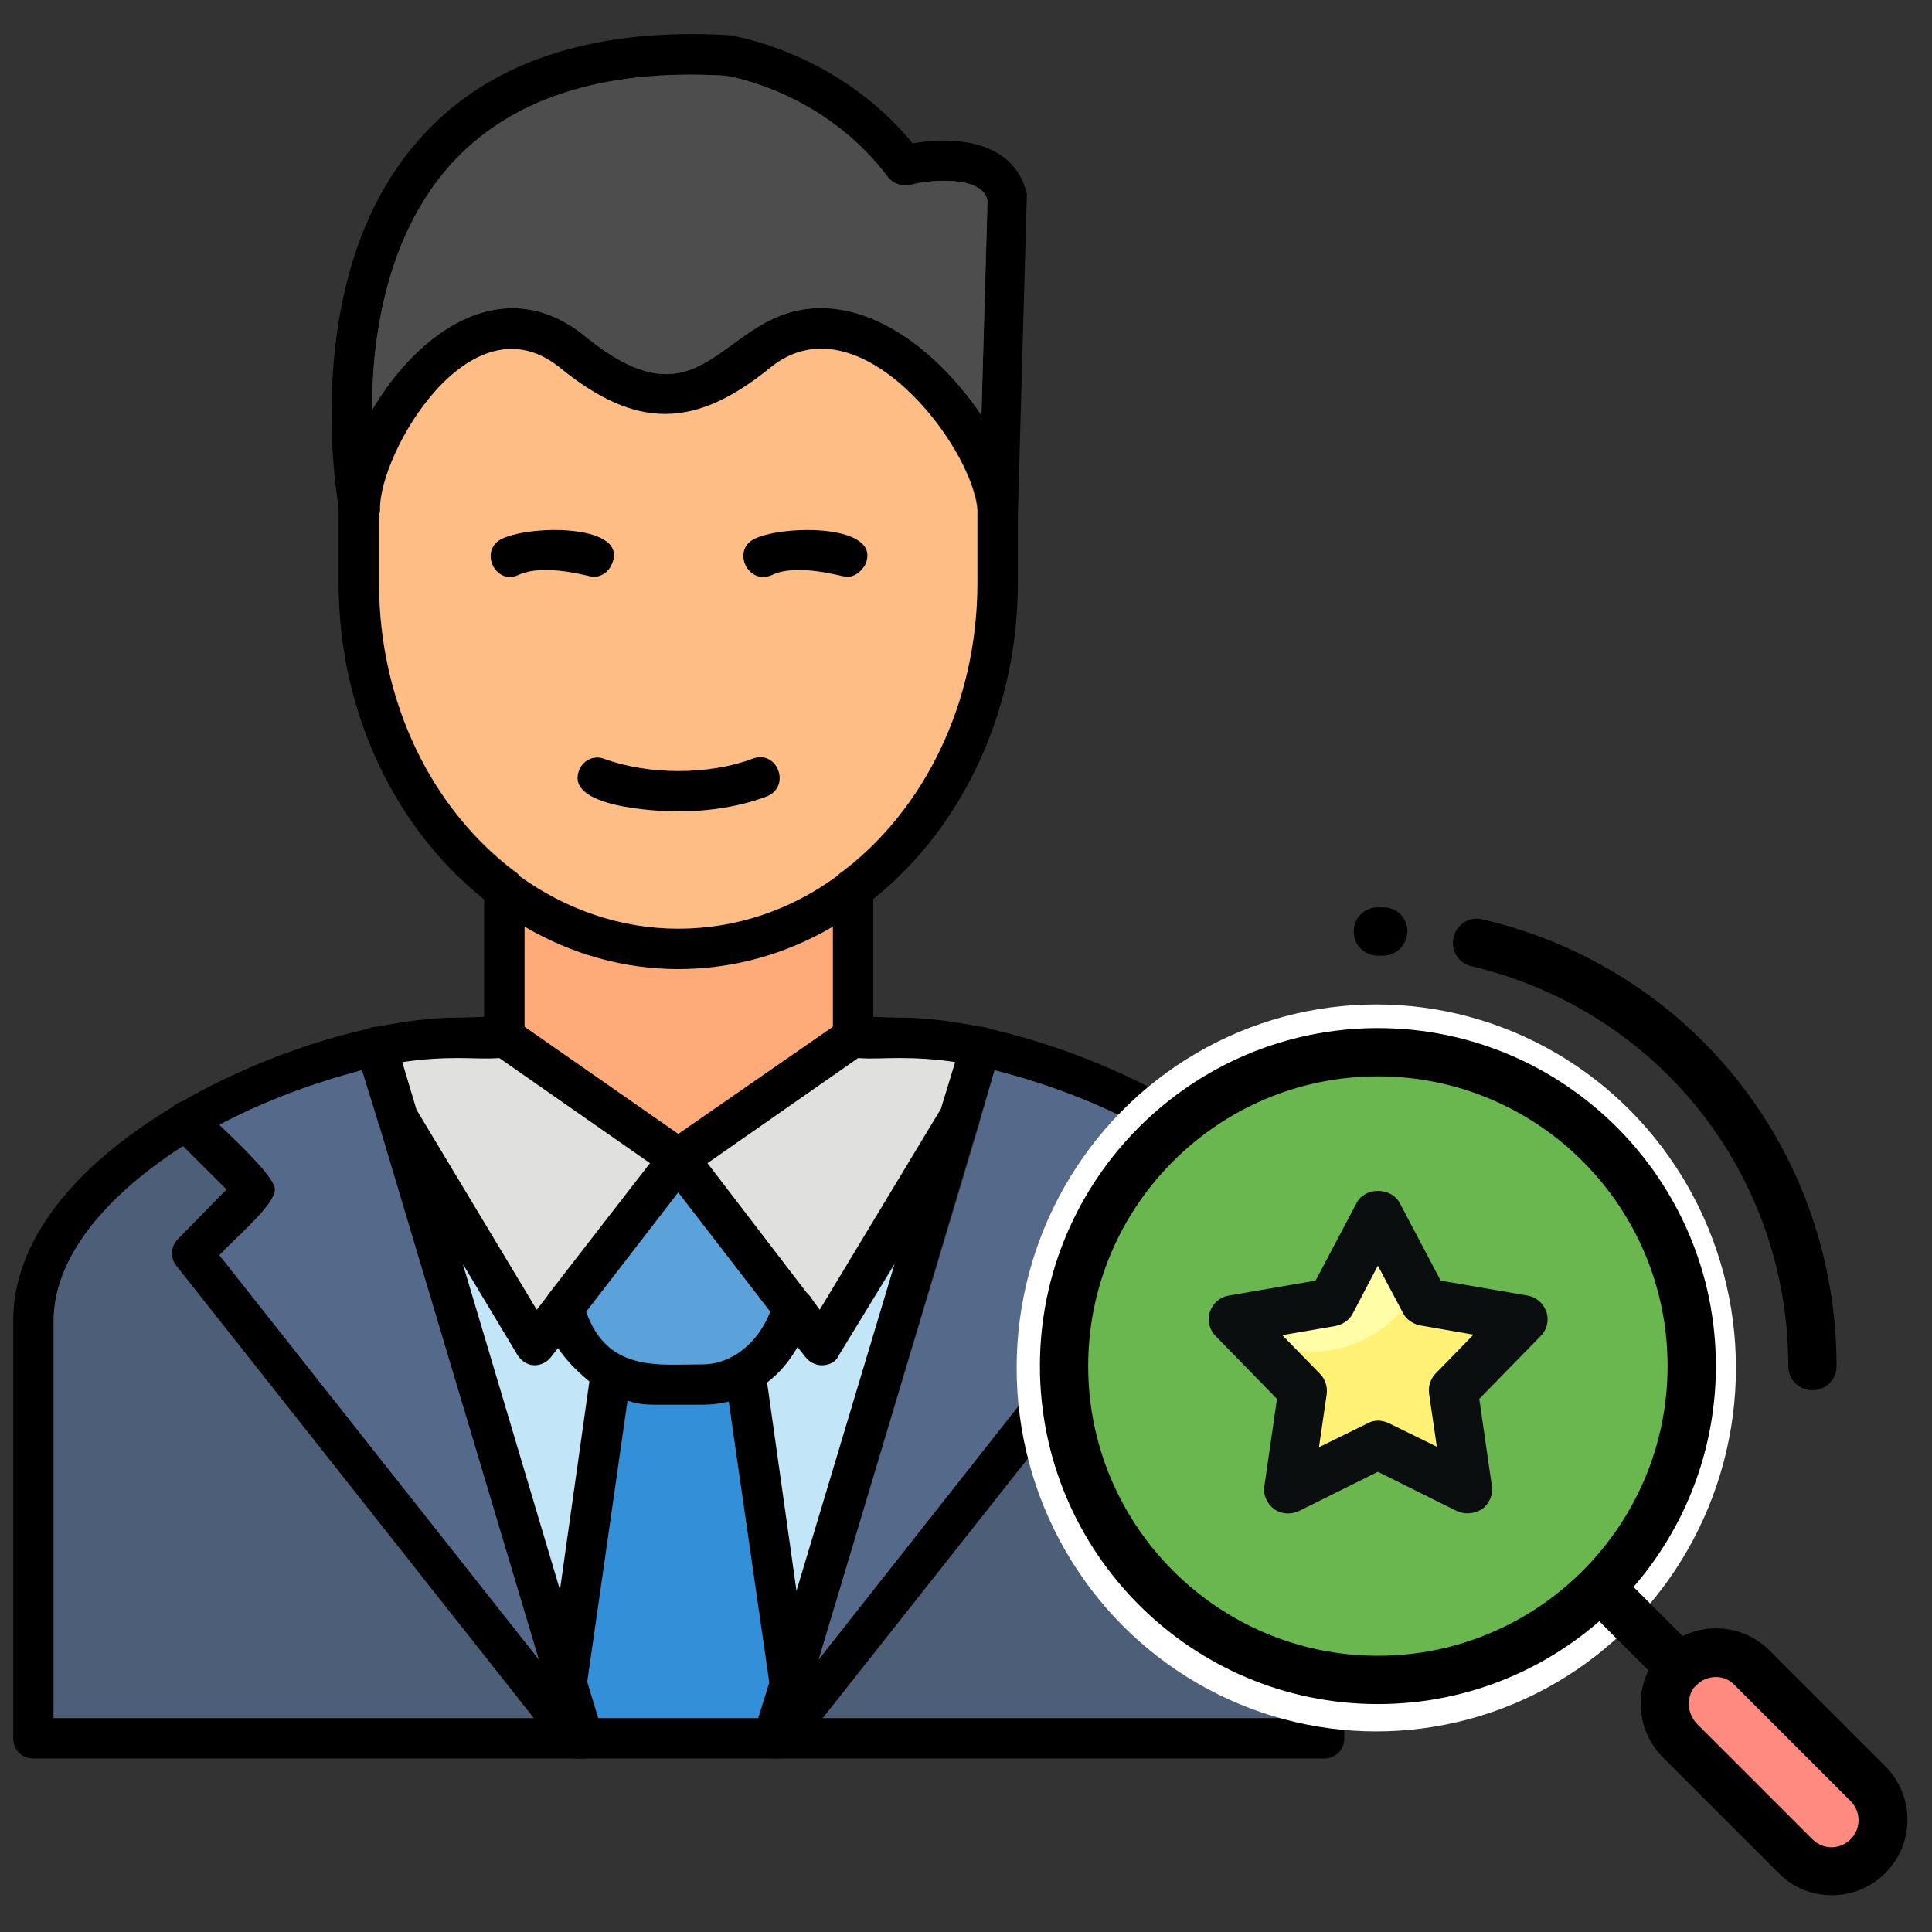
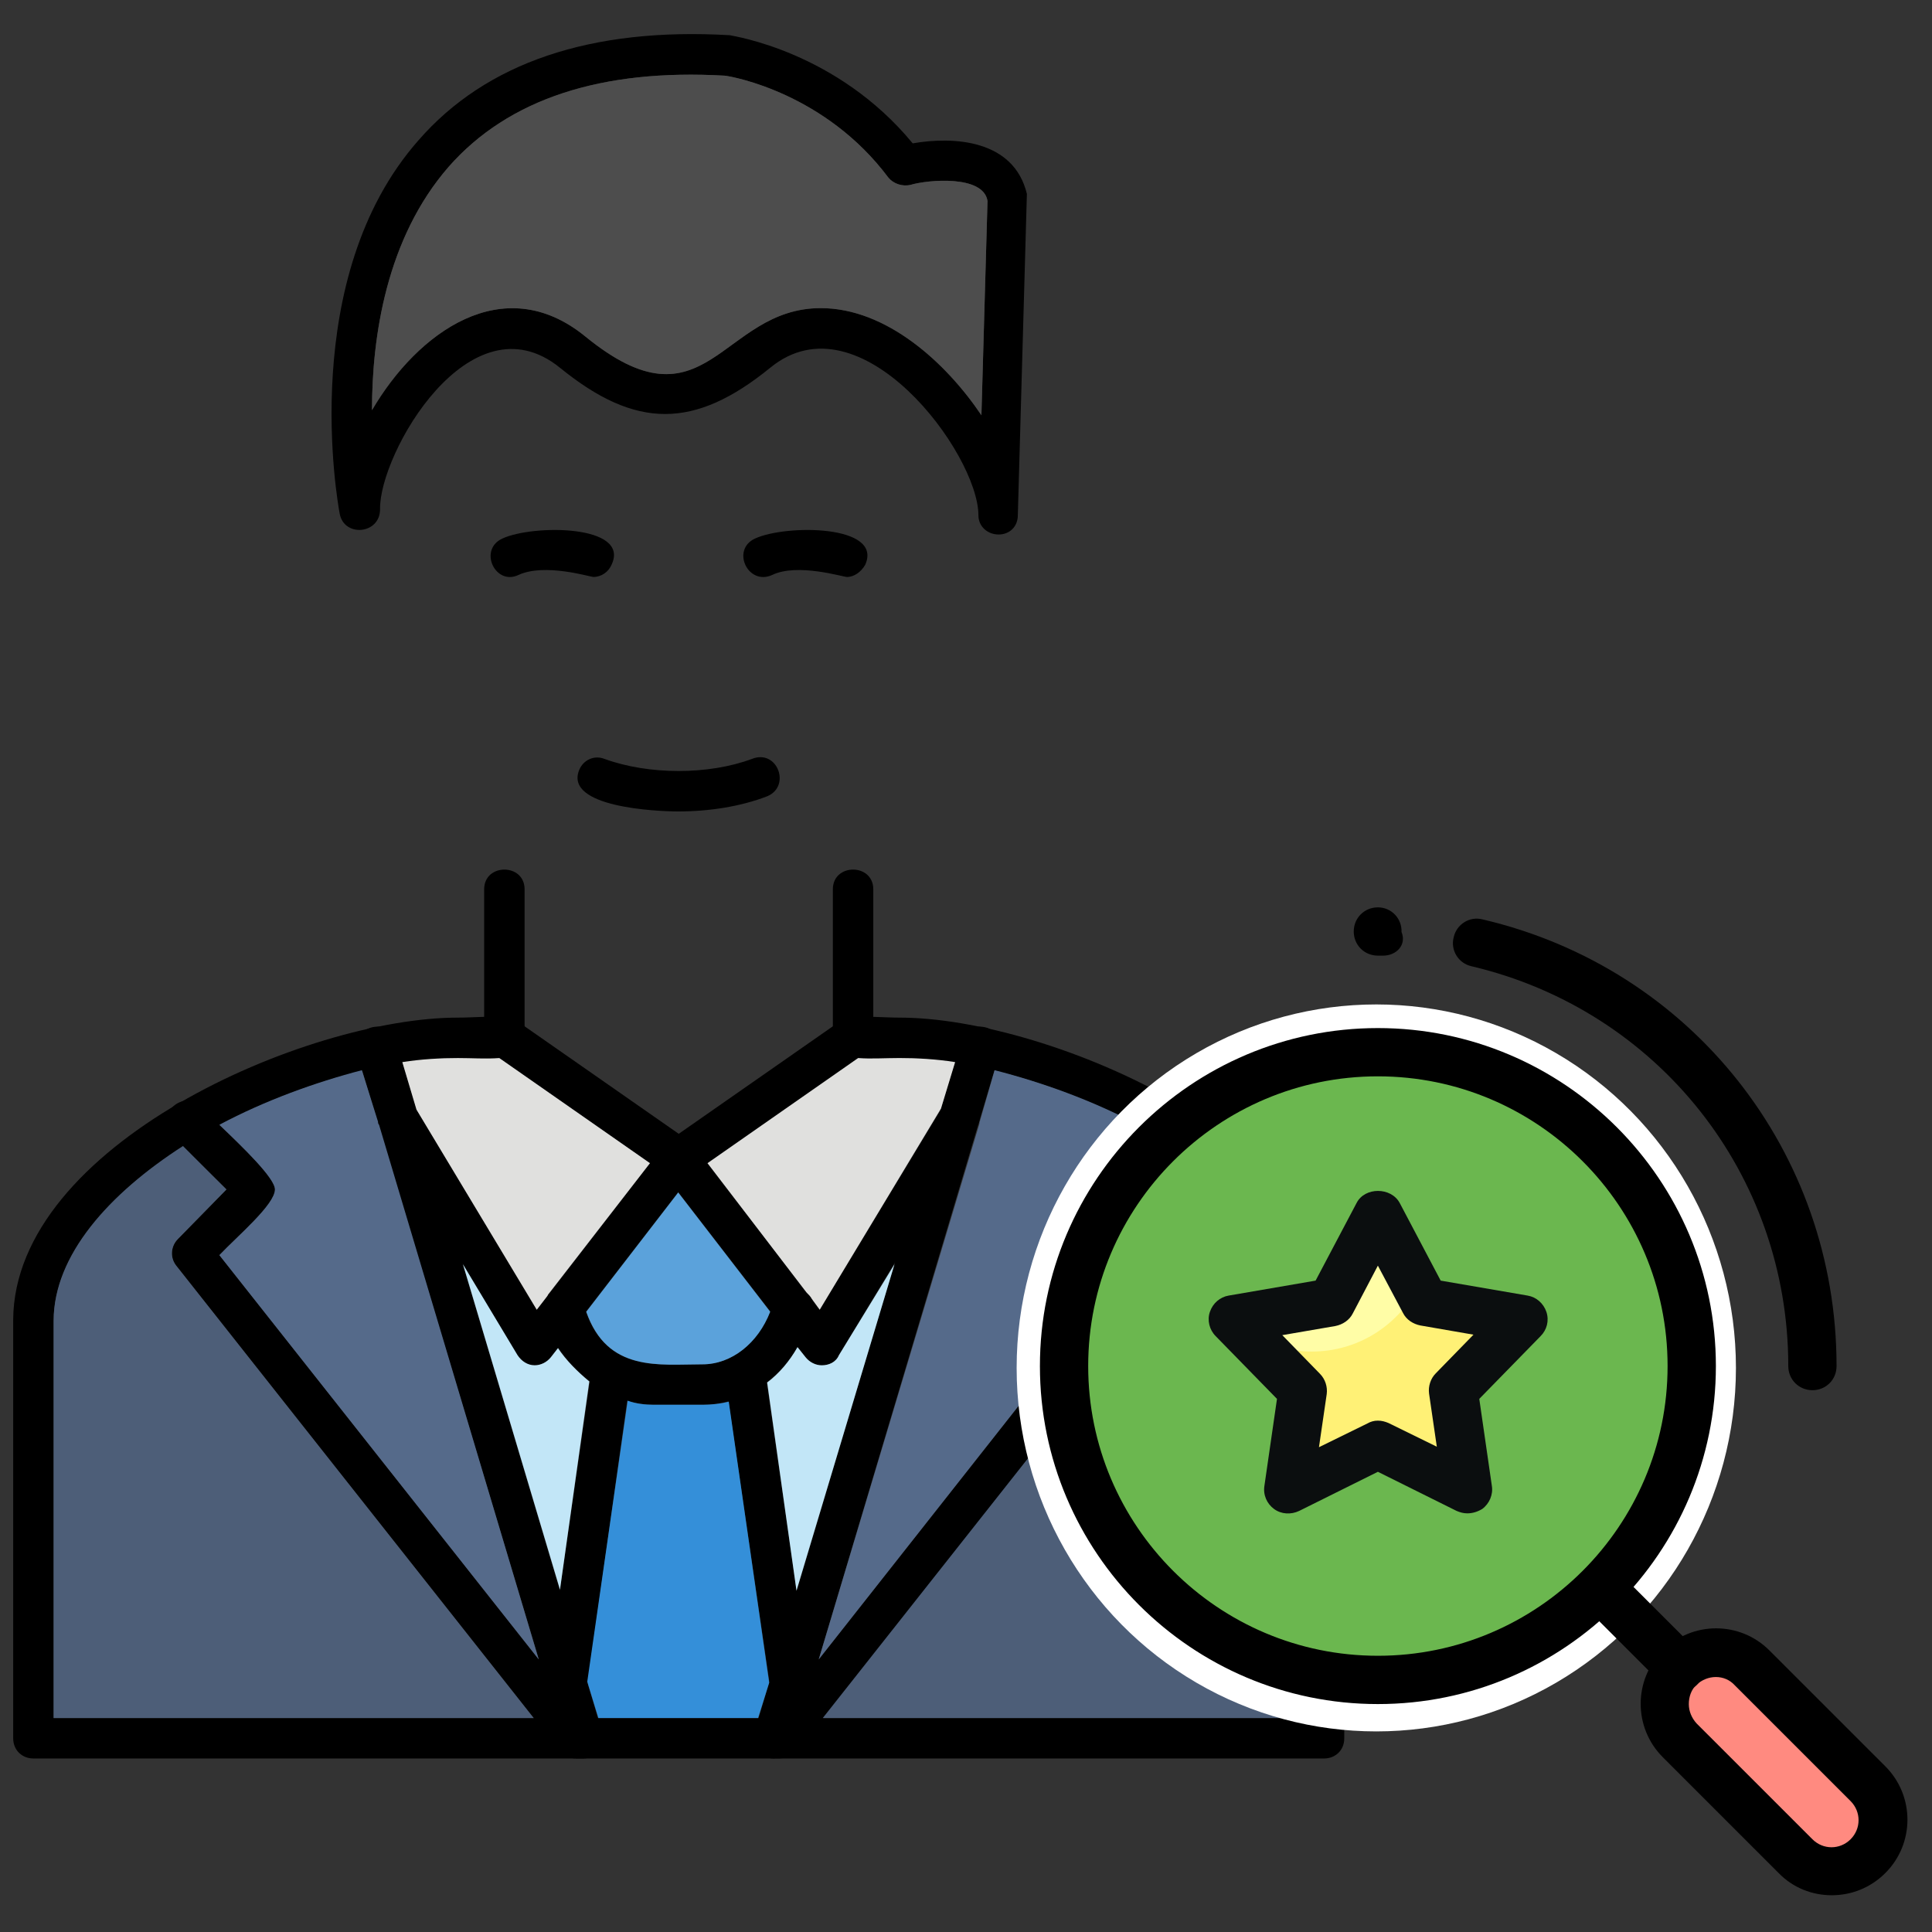
<svg xmlns="http://www.w3.org/2000/svg" version="1.1" id="Layer_1" x="0px" y="0px" width="85px" height="85px" viewBox="0 0 85 85" xml:space="preserve">
  <rect x="0" y="0" width="85" height="85" fill="#333333" stroke="none" />
  <g id="Layer_1_2_">
    <g id="Layer_1_1_" display="none">
      <path display="inline" fill="#030303" d="M42.807,4.472c11.269,0,22.541,0.083,33.808-0.04c4.668-0.05,8.201,3.523,8.171,8.15    c-0.093,14.03-0.03,28.062-0.036,42.092c-0.001,3.911-2.402,6.93-6.115,7.725c-0.722,0.156-1.455,0.146-2.188,0.146    c-6.227,0.003-12.452,0.012-18.68-0.011c-0.637-0.005-0.884,0.112-0.861,0.819c0.055,1.888,0.041,3.774,0.005,5.662    c-0.011,0.575,0.123,0.764,0.731,0.756c2.533-0.035,5.07-0.043,7.604-0.002c2.022,0.033,3.799,0.73,5.179,2.271    c0.86,0.957,1.315,2.081,1.313,3.38c-0.004,1.27,0.004,2.536-0.002,3.807c-0.004,1.282-0.434,1.723-1.721,1.723    c-10.113,0.003-20.229,0-30.343,0c-7.945,0-15.89,0.002-23.835,0c-1.569,0-1.926-0.359-1.928-1.938c0-0.985,0-1.973,0-2.959    c0-3.25,1.911-5.522,5.111-6.137c1.094-0.208,2.189-0.146,3.286-0.151c1.888-0.014,3.776-0.037,5.662,0.014    c0.662,0.021,0.786-0.19,0.773-0.801c-0.04-1.858-0.05-3.723,0.003-5.578c0.021-0.73-0.233-0.864-0.905-0.862    c-6.311,0.022-12.622,0.006-18.933,0.019c-3.29,0.008-5.734-1.386-7.253-4.318c-0.511-0.986-0.75-2.062-0.75-3.174    c-0.003-14.371-0.021-28.738,0.01-43.105C0.925,7.689,4.33,4.485,8.742,4.481C20.098,4.464,31.452,4.472,42.807,4.472z     M74.936,42.17c-1.026,0.671-1.494,1.51-0.854,2.717c0.128,0.24,0.154,0.535,0.217,0.807c0.08,0.353,0.286,0.531,0.649,0.523    c1.06,0.271,2.118,0.547,3.18,0.819c1.106,0.296,2.214,0.595,3.322,0.888c0.353,0.094,0.618,0.137,0.601-0.416    c-0.041-1.316-0.031-2.638-0.002-3.955c0.01-0.432-0.166-0.585-0.546-0.673c-1.116-0.26-2.226-0.543-3.338-0.817    c-0.531-0.146-1.083-0.241-1.589-0.447C75.837,41.315,75.316,41.498,74.936,42.17z M80.848,39.854    c0.037,0.02,0.075,0.039,0.114,0.058c-0.017-0.042-0.034-0.083-0.051-0.125c-0.06-0.124-0.103-0.262-0.183-0.37    c-2.58-3.447-7.891-3.564-10.854-0.207c-0.59,0.668-1.184,0.963-2.063,0.733c-5.571-1.457-11.148-2.902-16.729-4.34    c-0.768-0.198-1.188-0.633-1.341-1.429c-0.646-3.31-3.31-5.64-6.655-5.796c-1.201-0.056-2.37,0.157-3.539,0.887    c1.757,0.452,3.354,0.897,4.969,1.264c0.905,0.206,1.41,0.689,1.625,1.59c0.287,1.202,0.631,2.391,0.979,3.577    c0.183,0.612,0.032,1.105-0.394,1.543c-0.94,0.97-1.888,1.936-2.826,2.907c-0.478,0.493-1.016,0.624-1.688,0.435    c-1.353-0.379-2.715-0.724-4.083-1.045c-0.324-0.076-0.655-0.3-1.094-0.127c0.127,0.184,0.211,0.325,0.315,0.45    c2.805,3.407,7.819,3.493,10.792,0.141c0.646-0.726,1.271-0.942,2.221-0.69c5.402,1.437,10.814,2.847,16.238,4.209    c1.008,0.254,1.539,0.721,1.732,1.756c0.355,1.889,1.434,3.345,3.023,4.399c2.127,1.416,5.152,1.556,6.933,0.339    c-0.248-0.279-0.608-0.271-0.923-0.354c-1.355-0.362-2.719-0.711-4.084-1.038c-0.698-0.168-1.145-0.553-1.333-1.251    c-0.338-1.247-0.7-2.488-1.039-3.733c-0.19-0.708-0.05-1.314,0.503-1.848c0.833-0.799,1.657-1.611,2.425-2.471    c0.642-0.716,1.328-0.907,2.259-0.643C77.672,39.123,79.232,39.597,80.848,39.854z M71.443,52.832    c-0.848-0.587-1.752-0.85-2.815-0.828c-3.257,0.059-6.517,0.061-9.772-0.003c-0.922-0.019-1.551,0.265-2.021,1.006    c-0.657,0.611-1.38,0.72-2.146,0.233c-1.453-0.924-2.764-0.811-4.408-0.139c-1.754,0.717-2.854,1.608-3.25,3.438    c-0.166,0.771-0.733,1.168-1.543,1.168c-1.771,0.002-3.542,0.002-5.313,0c-0.764-0.001-1.273-0.366-1.532-1.085    c-0.114-0.315-0.284-0.62-0.35-0.942c-0.254-1.255-0.949-2.021-2.247-2.209c-0.243-0.035-0.501-0.139-0.697-0.283    c-1.479-1.104-2.923-0.855-4.375,0.054c-0.766,0.479-1.487,0.379-2.144-0.234c-0.472-0.745-1.102-1.046-2.026-1.006    c-1.852,0.08-3.709,0.021-5.564,0.024c-4.58,0.009-9.161,0.021-13.741,0.031c-1.038-0.231-1.361-0.593-1.361-1.597    c-0.007-12.816-0.008-25.636,0-38.455c0-1.399,0.862-2.254,2.25-2.313C8.583,9.683,8.78,9.688,8.977,9.688    c22.568,0,45.134,0,67.705,0c0.281,0,0.563-0.004,0.844,0.021c1.107,0.103,1.912,0.931,1.99,2.044    c0.021,0.281,0.01,0.563,0.01,0.845c0,7.241,0,14.481,0.009,21.722c0,0.31-0.146,0.677,0.282,0.877    c0.785,0.365,1.439,0.938,2.223,1.531c0-0.281,0-0.44,0-0.6c0-7.974,0.008-15.947-0.004-23.92c-0.006-2.98-2.066-5.029-5.061-5.03    c-22.767-0.006-45.531-0.006-68.293,0C5.654,7.181,3.618,9.25,3.61,12.293c-0.008,3.156-0.002,6.311-0.002,9.467    c0,10.96,0.006,21.92-0.006,32.879c-0.002,1.52,0.449,2.82,1.55,3.873c1.112,1.066,2.479,1.317,3.97,1.316    c22.455-0.014,44.911-0.01,67.366-0.01c0.31,0,0.619-0.004,0.93-0.021c2.211-0.107,4.032-1.611,4.475-3.794    c0.342-1.685,0.078-3.396,0.15-5.233C78.824,53.631,75.311,54.195,71.443,52.832z M74.945,34.031    c0.308,0.015,0.627-0.016,0.922,0.054c0.855,0.204,0.976-0.165,0.972-0.946c-0.034-6.354-0.019-12.709-0.019-19.064    c0-1.797,0-1.797-1.872-1.635c-0.169-0.015-0.335-0.044-0.503-0.044C52.814,12.394,31.182,12.397,9.55,12.38    c-0.608,0-0.729,0.175-0.728,0.75c0.017,11.802,0.02,23.604-0.006,35.405c-0.001,0.705,0.233,0.802,0.849,0.799    c4.844-0.021,9.689-0.012,14.534-0.012c0.269,0,0.537,0,0.967,0c-0.768-0.805-0.59-1.563-0.155-2.262    c0.853-1.365,0.727-2.57,0.132-4.112c-0.715-1.852-1.674-3.013-3.592-3.436c-0.753-0.166-1.068-0.736-1.059-1.518    c0.021-1.662,0.005-3.323,0.006-4.985c0.001-1.238,0.155-1.615,1.328-1.917c1.692-0.437,2.481-1.452,3.196-3.057    c0.773-1.735,0.805-3.118-0.13-4.655c-0.489-0.804-0.248-1.476,0.405-2.103c1.138-1.091,2.236-2.224,3.353-3.339    c0.917-0.916,1.249-1.059,2.363-0.427c1.477,0.838,2.726,0.743,4.346,0.105c1.782-0.702,2.845-1.629,3.262-3.439    c0.199-0.863,0.836-1.189,1.712-1.175c1.548,0.027,3.099,0.007,4.646,0.007c1.457,0,1.775,0.124,2.166,1.48    c0.442,1.54,1.338,2.305,2.832,2.987c1.822,0.833,3.313,0.928,4.961-0.115c0.65-0.41,1.287-0.222,1.828,0.331    c0.905,0.927,1.825,1.839,2.748,2.75c1.911,1.888,1.873,1.699,0.729,4.084c-0.419,0.874-0.572,1.615,0.011,2.481    c0.37,0.548,0.657,1.205,0.782,1.852c0.205,1.044,0.806,1.515,1.77,1.842c2.659,0.903,2.346,0.848,2.355,3.405    c0.004,0.758-0.247,1.707,0.111,2.224c0.394,0.564,1.435,0.473,2.182,0.703c0.023,0.008,0.053,0.018,0.079,0.028    c0.321,0.131,0.567,0.053,0.823-0.2C70.182,35.062,72.412,34.192,74.945,34.031z M28.872,35.802    c-0.384-7.415,5.85-14.176,13.27-14.392c7.521-0.219,13.526,4.876,14.538,12.356c0.051,0.375,0.184,0.542,0.524,0.628    c1.553,0.393,3.104,0.795,4.653,1.2c0.383,0.1,0.592,0.101,0.604-0.429c0.043-1.681,0.068-1.681-1.525-2.302    c-0.263-0.102-0.519-0.222-0.785-0.305c-0.648-0.203-1.034-0.629-1.195-1.291c-0.393-1.594-1.021-3.091-1.874-4.496    c-0.317-0.524-0.33-1.057-0.063-1.607c0.172-0.354,0.32-0.717,0.48-1.077c0.563-1.26,0.564-1.263-0.406-2.227    c-0.558-0.555-1.046-1.376-1.714-1.571c-0.721-0.211-1.489,0.494-2.226,0.823c-0.688,0.308-1.271,0.292-1.906-0.106    c-1.102-0.689-2.273-1.287-3.54-1.542c-1.326-0.268-2.115-0.93-2.392-2.239c-0.033-0.162-0.146-0.31-0.176-0.472    c-0.168-0.87-0.664-1.171-1.55-1.069c-0.859,0.099-1.88-0.213-2.564,0.152c-0.661,0.354-0.703,1.461-1.011,2.238    c-0.252,0.637-0.655,1.001-1.322,1.157c-0.987,0.23-1.962,0.541-2.853,1.019c-2.883,1.548-1.911,1.406-5.009,0.099    c-0.406-0.171-0.671-0.167-0.946,0.18c-0.173,0.219-0.398,0.397-0.594,0.6c-0.548,0.563-1.422,1.067-1.547,1.714    c-0.124,0.638,0.483,1.436,0.82,2.14c0.334,0.699,0.313,1.323-0.105,1.989c-0.673,1.076-1.271,2.223-1.501,3.464    c-0.261,1.414-1.067,2.091-2.37,2.493c-1.407,0.433-1.39,0.504-1.383,1.952c0.004,0.787-0.25,1.764,0.121,2.307    c0.369,0.541,1.362,0.688,2.107,0.931c0.758,0.247,1.151,0.742,1.317,1.491c0.232,1.047,0.506,2.131,1.123,2.981    c1.118,1.539,1.053,2.987,0.071,4.498c-0.367,0.563-0.319,1.021,0.257,1.407c0.137,0.093,0.237,0.24,0.362,0.354    c0.6,0.545,1.05,1.491,1.784,1.58c0.679,0.082,1.458-0.479,2.158-0.828c0.678-0.338,1.277-0.304,1.906,0.103    c0.806,0.521,1.659,1.056,2.582,1.216c2.109,0.359,3.345,1.505,3.743,3.588c0.078,0.408,0.328,0.521,0.729,0.512    c0.816-0.027,1.64-0.06,2.449,0.006c0.662,0.054,0.958-0.209,1.131-0.813c0.16-0.563,0.438-1.096,0.633-1.649    c0.193-0.557,0.563-0.903,1.122-1.039c1.653-0.396,3.199-1.056,4.654-1.928c0.474-0.281,0.938-0.295,1.449-0.103    c0.854,0.321,1.705,1.192,2.527,0.896c0.791-0.285,1.315-1.265,2.02-1.869c0.511-0.438,0.572-0.812,0.277-1.424    c-0.369-0.772-1.063-1.557-0.851-2.416c0.226-0.895-0.206-0.964-0.798-1.089c-0.305-0.063-0.619-0.103-0.898-0.224    c-0.559-0.242-0.869-0.075-1.246,0.408c-2.629,3.394-6.104,5.318-10.395,5.502C35.58,49.609,29.284,43.768,28.872,35.802z     M42.837,78.238c7.856,0,15.714,0.005,23.572-0.008c0.858-0.002,2.01,0.379,2.493-0.174c0.424-0.483,0.103-1.607,0.137-2.447    c0.041-0.998-0.413-1.729-1.189-2.289c-0.899-0.65-1.928-0.862-3.023-0.862c-14.674,0.005-29.345,0.004-44.017,0.004    c-0.226,0-0.451-0.002-0.675,0.017c-2.325,0.191-3.51,1.459-3.51,3.748c0,0.338,0.051,0.688-0.01,1.012    c-0.168,0.904,0.253,1.021,1.05,1.021C26.053,78.229,34.445,78.238,42.837,78.238z M42.756,69.755    c3.547,0,7.096-0.009,10.645,0.011c0.55,0.002,0.803-0.092,0.787-0.729c-0.043-1.913-0.039-3.83-0.004-5.743    c0.012-0.62-0.238-0.761-0.791-0.76c-7.098,0.01-14.19,0.011-21.29-0.005c-0.522,0-0.676,0.166-0.669,0.68    c0.025,1.941,0.036,3.887-0.005,5.828c-0.012,0.615,0.199,0.734,0.767,0.73C35.717,69.743,39.237,69.755,42.756,69.755z     M51.479,42.481c-0.918-0.495-1.563-0.34-2.375,0.355c-5.365,4.607-13.638,2.094-15.628-4.689    c-0.187-0.637-0.344-1.272,0.176-1.829c0.523-0.561,1.155-0.438,1.806-0.269c2.121,0.552,4.249,1.08,6.369,1.632    c0.311,0.081,0.543,0.148,0.837-0.112c1.762-1.557,1.749-1.543,1.166-3.745c-0.151-0.574-0.44-0.801-0.995-0.934    c-2.103-0.508-4.196-1.057-6.287-1.612c-1.507-0.4-1.809-1.489-0.745-2.606c4.949-5.192,13.729-3.345,16.175,3.403    c0.072,0.211,0.139,0.427,0.207,0.641c0.244,0.746,0.99,0.717,1.473,0.663c0.434-0.049,0.104-0.634,0.017-0.957    c-1.271-4.605-5.249-7.93-9.894-8.291c-4.812-0.374-9.317,2.3-11.229,6.659c-1.946,4.435-0.879,9.558,2.675,12.853    C39.92,48.001,47.711,47.467,51.479,42.481z M60.552,49.271c2.269,0,4.388,0,6.589,0c-0.58-0.953-1.072-1.862-1.315-2.875    c-0.068-0.282-0.271-0.342-0.482-0.396c-1.711-0.445-3.426-0.873-5.133-1.327c-0.517-0.136-0.563,0.084-0.401,0.468    c0.281,0.672,0.575,1.338,0.896,1.994C61.05,47.855,61.2,48.557,60.552,49.271z" />
      <path display="inline" fill="#D7EBFD" d="M74.945,34.031c-2.533,0.161-4.766,1.03-6.59,2.832c-0.256,0.253-0.502,0.332-0.824,0.2    c-0.026-0.011-0.053-0.02-0.079-0.028c-0.747-0.23-1.788-0.139-2.181-0.703c-0.359-0.518-0.108-1.466-0.112-2.224    c-0.013-2.558,0.304-2.502-2.357-3.405c-0.962-0.327-1.563-0.798-1.768-1.842c-0.125-0.647-0.412-1.304-0.782-1.852    c-0.583-0.867-0.43-1.607-0.011-2.481c1.147-2.385,1.186-2.196-0.728-4.084c-0.924-0.91-1.844-1.823-2.746-2.75    c-0.543-0.553-1.181-0.741-1.828-0.331c-1.651,1.042-3.142,0.947-4.961,0.115c-1.494-0.682-2.393-1.447-2.834-2.987    c-0.392-1.356-0.707-1.479-2.164-1.48c-1.551,0-3.102,0.021-4.647-0.007c-0.876-0.015-1.513,0.312-1.712,1.175    c-0.417,1.81-1.48,2.737-3.262,3.439c-1.62,0.638-2.869,0.733-4.346-0.105c-1.115-0.632-1.446-0.489-2.363,0.427    c-1.116,1.115-2.214,2.248-3.353,3.339c-0.653,0.627-0.895,1.298-0.405,2.103c0.935,1.538,0.903,2.92,0.13,4.655    c-0.714,1.604-1.503,2.62-3.196,3.057c-1.173,0.303-1.327,0.679-1.328,1.917c-0.001,1.662,0.014,3.324-0.006,4.985    c-0.009,0.782,0.305,1.352,1.059,1.518c1.918,0.422,2.877,1.584,3.592,3.436c0.595,1.542,0.721,2.747-0.132,4.112    c-0.435,0.695-0.613,1.457,0.155,2.262c-0.43,0-0.698,0-0.967,0c-4.844,0-9.689-0.012-14.534,0.012    c-0.616,0.003-0.85-0.094-0.849-0.799C8.843,36.733,8.84,24.931,8.823,13.129c0-0.575,0.12-0.75,0.728-0.75    c21.631,0.017,43.264,0.014,64.895,0.016c0.168,0,0.334,0.029,0.505,0.044C74.947,19.637,74.945,26.834,74.945,34.031z" />
      <path display="inline" fill="#E8EBED" d="M28.825,53.007c0.657,0.613,1.378,0.714,2.144,0.234    c1.452-0.909,2.897-1.157,4.375-0.054c0.196,0.146,0.455,0.248,0.697,0.283c1.298,0.188,1.993,0.954,2.247,2.209    c0.065,0.322,0.236,0.627,0.35,0.942c0.259,0.719,0.768,1.084,1.532,1.085c1.771,0.002,3.543,0.002,5.314,0    c0.809,0,1.379-0.396,1.545-1.168c0.394-1.829,1.494-2.725,3.248-3.438c1.646-0.672,2.957-0.785,4.408,0.139    c0.766,0.484,1.485,0.378,2.146-0.233c4.573,0.004,9.146,0.007,13.721,0.015c0.315,0,0.614-0.035,0.892-0.188    c3.867,1.364,7.384,0.799,10.602-2.063c-0.07,1.843,0.188,3.553-0.148,5.233c-0.441,2.183-2.266,3.687-4.477,3.794    c-0.313,0.018-0.62,0.021-0.932,0.021c-22.453,0-44.909-0.004-67.364,0.011c-1.49,0.001-2.858-0.25-3.97-1.315    c-1.101-1.055-1.552-2.356-1.55-3.873C3.615,43.68,3.608,32.72,3.608,21.76c0-3.156-0.006-6.311,0.002-9.467    C3.618,9.25,5.654,7.181,8.678,7.18c22.765-0.006,45.53-0.006,68.294,0c2.99,0,5.055,2.05,5.06,5.03    c0.012,7.974,0.004,15.947,0.004,23.92c0,0.159,0,0.318,0,0.6c-0.78-0.593-1.435-1.166-2.22-1.531    c-0.434-0.2-0.285-0.567-0.285-0.877c-0.008-7.241-0.006-14.481-0.006-21.722c0-0.282,0.009-0.564-0.012-0.845    c-0.076-1.114-0.884-1.942-1.988-2.044c-0.28-0.026-0.563-0.021-0.846-0.021c-22.568-0.001-45.138-0.001-67.706,0    c-0.197,0-0.395-0.005-0.592,0.003c-1.388,0.059-2.249,0.914-2.25,2.313c-0.005,12.818-0.004,25.638,0,38.457    c0,1.004,0.324,1.362,1.361,1.596c-0.106,0.771,0.311,0.967,0.993,0.965C15.267,53.011,22.046,53.011,28.825,53.007z" />
      <path display="inline" fill="#FBDD75" d="M28.872,35.802c0.413,7.966,6.708,13.808,14.671,13.474    c4.289-0.18,7.766-2.105,10.395-5.5c0.375-0.482,0.688-0.649,1.246-0.407c0.279,0.118,0.596,0.159,0.898,0.224    c0.592,0.125,1.021,0.194,0.798,1.092c-0.216,0.856,0.479,1.641,0.851,2.414c0.295,0.611,0.23,0.983-0.277,1.426    c-0.701,0.604-1.229,1.584-2.021,1.869c-0.822,0.295-1.674-0.576-2.523-0.897c-0.516-0.192-0.979-0.181-1.451,0.103    c-1.455,0.873-3.001,1.53-4.654,1.928c-0.563,0.137-0.929,0.482-1.119,1.037c-0.195,0.559-0.476,1.086-0.636,1.651    c-0.173,0.604-0.469,0.866-1.131,0.813c-0.813-0.063-1.633-0.035-2.449-0.008c-0.4,0.014-0.651-0.103-0.729-0.511    c-0.398-2.083-1.634-3.226-3.743-3.588c-0.923-0.16-1.776-0.694-2.582-1.216c-0.629-0.403-1.228-0.438-1.906-0.104    c-0.7,0.351-1.479,0.91-2.158,0.83c-0.734-0.09-1.184-1.035-1.784-1.58c-0.125-0.111-0.225-0.262-0.362-0.354    c-0.576-0.387-0.625-0.844-0.257-1.407c0.982-1.511,1.046-2.959-0.071-4.498c-0.617-0.851-0.891-1.934-1.123-2.981    c-0.166-0.749-0.559-1.244-1.317-1.491c-0.745-0.243-1.738-0.39-2.107-0.931c-0.371-0.543-0.116-1.521-0.121-2.307    c-0.007-1.448-0.024-1.519,1.383-1.952c1.303-0.402,2.109-1.079,2.37-2.493c0.23-1.242,0.828-2.389,1.501-3.464    c0.418-0.666,0.44-1.29,0.105-1.989c-0.337-0.704-0.944-1.502-0.82-2.14c0.125-0.647,0.999-1.151,1.547-1.714    c0.196-0.202,0.421-0.38,0.594-0.6c0.275-0.347,0.54-0.351,0.946-0.18c3.098,1.307,2.126,1.449,5.009-0.099    c0.891-0.478,1.866-0.789,2.853-1.019c0.667-0.155,1.07-0.52,1.322-1.157c0.308-0.777,0.35-1.885,1.011-2.238    c0.684-0.366,1.705-0.054,2.564-0.152c0.888-0.102,1.382,0.2,1.552,1.069c0.027,0.163,0.141,0.31,0.174,0.472    c0.273,1.309,1.063,1.971,2.392,2.239c1.265,0.255,2.44,0.853,3.54,1.542c0.637,0.398,1.223,0.414,1.906,0.106    c0.732-0.329,1.505-1.034,2.226-0.823c0.668,0.195,1.156,1.016,1.714,1.571c0.973,0.964,0.969,0.967,0.406,2.227    c-0.16,0.359-0.311,0.723-0.482,1.077c-0.268,0.551-0.256,1.083,0.063,1.607c0.851,1.404,1.481,2.901,1.874,4.496    c0.16,0.662,0.547,1.087,1.197,1.291c0.268,0.083,0.521,0.203,0.785,0.305c1.596,0.622,1.566,0.621,1.523,2.302    c-0.014,0.53-0.225,0.529-0.604,0.429c-1.549-0.404-3.103-0.807-4.652-1.2c-0.342-0.086-0.475-0.253-0.525-0.628    c-1.011-7.48-7.016-12.575-14.537-12.356C34.722,21.625,28.488,28.387,28.872,35.802z" />
      <path display="inline" fill="#EBEEF0" d="M42.837,78.238c-8.393,0-16.785-0.012-25.177,0.018c-0.797,0.002-1.218-0.113-1.05-1.018    c0.061-0.326,0.01-0.674,0.01-1.012c0-2.289,1.186-3.56,3.51-3.748c0.224-0.021,0.45-0.02,0.675-0.02    c14.672,0,29.345,0.001,44.017-0.004c1.099,0,2.123,0.212,3.025,0.861c0.774,0.562,1.229,1.289,1.188,2.287    c-0.034,0.842,0.287,1.965-0.139,2.447c-0.481,0.553-1.635,0.172-2.492,0.174C58.552,78.243,50.693,78.238,42.837,78.238z" />
-       <path display="inline" fill="#817481" d="M80.846,39.855c-1.611-0.258-3.174-0.732-4.738-1.177    c-0.93-0.264-1.614-0.073-2.258,0.643c-0.768,0.86-1.592,1.672-2.425,2.471c-0.553,0.531-0.694,1.14-0.503,1.845    c0.339,1.248,0.701,2.489,1.039,3.736c0.189,0.7,0.635,1.083,1.333,1.251c1.366,0.327,2.728,0.676,4.084,1.038    c0.313,0.084,0.675,0.072,0.923,0.352c-1.779,1.219-4.805,1.08-6.932-0.336c-1.594-1.058-2.668-2.514-3.023-4.4    c-0.195-1.034-0.729-1.504-1.734-1.756c-5.424-1.362-10.836-2.771-16.237-4.208c-0.947-0.252-1.575-0.036-2.222,0.69    c-2.975,3.353-7.986,3.269-10.792-0.141c-0.104-0.125-0.188-0.266-0.315-0.45c0.438-0.173,0.77,0.052,1.094,0.127    c1.368,0.321,2.731,0.666,4.083,1.045c0.673,0.189,1.21,0.058,1.689-0.435c0.938-0.971,1.885-1.937,2.824-2.907    c0.428-0.438,0.572-0.932,0.395-1.543c-0.354-1.186-0.691-2.375-0.979-3.577c-0.215-0.901-0.719-1.385-1.625-1.59    c-1.614-0.367-3.21-0.813-4.968-1.264c1.169-0.73,2.338-0.943,3.539-0.887c3.346,0.157,6.012,2.487,6.655,5.796    c0.153,0.795,0.573,1.23,1.341,1.429c5.577,1.438,11.154,2.883,16.729,4.34c0.88,0.23,1.472-0.064,2.062-0.733    c2.965-3.358,8.271-3.24,10.854,0.207c0.08,0.108,0.123,0.246,0.183,0.37C80.891,39.81,80.867,39.832,80.846,39.855z" />
      <path display="inline" fill="#A499A4" d="M42.756,69.755c-3.52,0-7.04-0.012-10.56,0.013c-0.568,0.004-0.779-0.115-0.767-0.729    c0.041-1.939,0.03-3.889,0.005-5.828c-0.006-0.516,0.147-0.682,0.669-0.678c7.096,0.014,14.192,0.013,21.29,0.003    c0.553-0.001,0.803,0.14,0.791,0.76c-0.035,1.913-0.039,3.83,0.004,5.743c0.016,0.638-0.237,0.729-0.787,0.729    C49.854,69.746,46.305,69.755,42.756,69.755z" />
-       <path display="inline" fill="#E7E9EB" d="M51.479,42.481c-3.768,4.985-11.559,5.52-16.255,1.162    c-3.554-3.293-4.621-8.417-2.675-12.854c1.912-4.359,6.421-7.033,11.229-6.659c4.646,0.361,8.623,3.686,9.895,8.291    c0.09,0.322,0.417,0.908-0.018,0.957c-0.479,0.054-1.228,0.083-1.473-0.663c-0.068-0.213-0.134-0.43-0.207-0.641    c-2.443-6.748-11.226-8.595-16.174-3.403c-1.064,1.117-0.762,2.207,0.745,2.606c2.091,0.555,4.184,1.104,6.287,1.612    c0.552,0.133,0.843,0.36,0.995,0.934c0.583,2.202,0.596,2.188-1.166,3.745c-0.294,0.26-0.526,0.193-0.837,0.112    c-2.121-0.553-4.248-1.081-6.369-1.632c-0.65-0.169-1.283-0.292-1.806,0.269c-0.52,0.556-0.363,1.191-0.176,1.829    c1.993,6.784,10.264,9.297,15.629,4.689C49.913,42.141,50.561,41.986,51.479,42.481z" />
      <path display="inline" fill="#C3E1FE" d="M74.945,34.031c0-7.197,0.002-14.394,0.003-21.591c1.872-0.162,1.872-0.162,1.872,1.635    c0,6.355-0.016,12.71,0.019,19.064c0.004,0.781-0.114,1.149-0.972,0.946C75.572,34.015,75.253,34.046,74.945,34.031z" />
      <path display="inline" fill="#D4E8FA" d="M60.552,49.271c0.648-0.715,0.498-1.416,0.147-2.14    c-0.318-0.653-0.612-1.321-0.896-1.993c-0.16-0.385-0.109-0.604,0.403-0.469c1.707,0.454,3.422,0.885,5.133,1.327    c0.212,0.058,0.414,0.112,0.481,0.396c0.246,1.014,0.738,1.922,1.318,2.875C64.939,49.271,62.82,49.271,60.552,49.271z" />
      <path display="inline" fill="#D2E4F3" d="M28.825,53.007c-6.779,0.004-13.559,0.004-20.338,0.017    c-0.683,0.002-1.099-0.192-0.993-0.965c4.58-0.012,9.161-0.021,13.741-0.033c1.855-0.004,3.712,0.059,5.564-0.021    C27.724,51.961,28.353,52.262,28.825,53.007z" />
      <path display="inline" fill="#E6E9EC" d="M78.164,42.063c1.111,0.274,2.223,0.557,3.338,0.817c0.38,0.088,0.557,0.242,0.546,0.673    c-0.03,1.317-0.039,2.639,0.002,3.955c0.019,0.553-0.248,0.51-0.601,0.416c-1.108-0.293-2.215-0.592-3.322-0.888    C78.141,45.379,78.15,43.721,78.164,42.063z" />
      <path display="inline" fill="#C2DFFB" d="M78.164,42.063c-0.014,1.658-0.023,3.315-0.037,4.974    c-1.061-0.273-2.12-0.547-3.18-0.819c-0.004-1.35-0.008-2.698-0.012-4.047c0.381-0.673,0.898-0.855,1.64-0.554    C77.081,41.822,77.633,41.918,78.164,42.063z" />
      <path display="inline" fill="#D2E4F3" d="M71.443,52.832c-0.277,0.154-0.576,0.189-0.895,0.188    c-4.572-0.008-9.146-0.01-13.721-0.014c0.473-0.742,1.104-1.023,2.021-1.006c3.256,0.063,6.519,0.063,9.772,0.003    C69.691,51.982,70.598,52.245,71.443,52.832z" />
      <path display="inline" fill="#D3E6F8" d="M74.936,42.17c0.004,1.35,0.008,2.698,0.015,4.047c-0.363,0.008-0.569-0.174-0.649-0.523    c-0.063-0.271-0.089-0.563-0.217-0.807C73.441,43.682,73.906,42.841,74.936,42.17z" />
      <path display="inline" fill="#817481" d="M80.911,39.788c0.017,0.042,0.034,0.083,0.051,0.125    c-0.039-0.02-0.077-0.039-0.114-0.058C80.867,39.832,80.891,39.81,80.911,39.788z" />
    </g>
  </g>
  <path d="M26.104,25.384c-0.133,0-2.134-0.623-3.291-0.089c-1.023,0.489-1.778-1.111-0.711-1.601  c1.334-0.623,5.647-0.623,4.802,1.156C26.771,25.162,26.46,25.384,26.104,25.384z M37.265,25.384c-0.178,0-2.178-0.623-3.29-0.089  c-1.067,0.489-1.823-1.111-0.757-1.601c1.335-0.623,5.648-0.623,4.847,1.156C37.888,25.162,37.577,25.384,37.265,25.384z   M29.839,35.7c-0.934,0-5.024-0.178-4.357-1.823c0.178-0.445,0.667-0.667,1.111-0.489c1.957,0.711,4.58,0.711,6.492,0  c1.111-0.445,1.734,1.2,0.667,1.646C32.596,35.479,31.217,35.7,29.839,35.7z" />
-   <path d="M29.839,42.637c-8.227,0-14.941-7.648-14.941-16.986V22.36c0-1.201,1.779-1.201,1.779,0v3.291  c0,8.36,5.914,15.207,13.162,15.207c7.292,0,13.162-6.847,13.162-15.207v-3.069c0-1.2,1.779-1.2,1.779,0v3.069  C44.78,34.989,38.111,42.637,29.839,42.637z" />
  <path d="M37.532,46.551c-0.489,0-0.89-0.399-0.89-0.889v-6.537c0-1.156,1.779-1.156,1.779,0v6.537  C38.422,46.151,38.021,46.551,37.532,46.551z M22.191,46.551c-0.489,0-0.89-0.399-0.89-0.889v-6.537c0-1.156,1.779-1.156,1.779,0  v6.537C23.08,46.151,22.68,46.551,22.191,46.551z M43.936,23.516c-0.489,0-0.89-0.355-0.89-0.845c0-2.712-5.202-9.738-9.16-6.491  c-3.335,2.712-5.915,2.712-9.249,0c-3.958-3.203-7.96,3.779-7.916,6.225l0,0c0,1.111-1.601,1.245-1.779,0.177  c-0.089-0.489-1.868-10.36,3.468-16.408c2.979-3.424,7.604-4.98,13.696-4.625c0.178,0.044,4.714,0.711,8.049,4.758  c1.778-0.311,4.447-0.178,5.024,2.223L44.78,22.671C44.78,23.161,44.425,23.516,43.936,23.516z M44.825,22.671L44.825,22.671z   M36.109,13.556c2.891,0,5.514,2.401,7.069,4.713l0.268-9.427c-0.179-1.156-2.624-0.934-3.379-0.711  c-0.356,0.089-0.756-0.044-0.978-0.311c-2.757-3.691-6.804-4.447-7.204-4.491c-5.425-0.311-9.517,1.023-12.14,4.002  c-2.758,3.157-3.38,7.515-3.38,10.716c2.001-3.424,5.781-6.181,9.383-3.246C31.084,19.158,31.707,13.556,36.109,13.556z   M25.66,77.366c-0.356,0-0.756,0.044-1.022-0.312L7.739,55.666c-0.267-0.355-0.222-0.845,0.089-1.156l2.135-2.179l-2.401-2.356  c-0.8-0.845,0.445-2.091,1.246-1.29c0.889,0.889,3.29,2.979,3.29,3.646s-1.645,2.047-2.445,2.89l14.052,17.787l-8.004-26.679  c-0.311-1.156,1.378-1.646,1.734-0.535l9.072,30.46C26.682,76.833,26.282,77.366,25.66,77.366z M34.019,77.366  c-0.577,0-1.022-0.579-0.845-1.112l9.115-30.46c0.356-1.11,2.046-0.621,1.69,0.535l-7.959,26.679l14.053-17.83  c-3.425-3.424-3.425-2.224,0.8-6.493c0.844-0.801,2.089,0.445,1.289,1.246l-2.401,2.4l2.134,2.179  c0.312,0.312,0.356,0.801,0.045,1.156L35.086,77.055C34.82,77.366,34.42,77.366,34.019,77.366z M30.906,61.804h-2.134  c-3.469,0-6.092-4.581-4.225-5.115c0.489-0.133,0.979,0.134,1.112,0.622c0.845,3.113,3.246,2.714,5.247,2.714  c1.378,0,2.668-1.112,3.113-2.758c0.312-1.11,2.045-0.667,1.734,0.489C35.086,60.156,33.129,61.804,30.906,61.804z" />
  <path d="M34.731,75.009c-0.4,0-0.801-0.311-0.845-0.755l-2.001-13.74c-0.134-1.158,1.6-1.378,1.778-0.222l1.957,13.694  C35.709,74.521,35.309,75.009,34.731,75.009z M24.948,74.92c-0.533,0-0.978-0.444-0.889-0.978l1.957-13.65  c0.133-1.156,1.912-0.937,1.734,0.222l-1.912,13.651C25.749,74.609,25.393,74.92,24.948,74.92z M23.525,60.068  c-0.312,0-0.578-0.178-0.756-0.445l-6.003-9.96c-0.623-0.979,0.889-1.913,1.512-0.935l5.336,8.894l4.981-6.447l-6.893-4.802  c-0.978-0.667,0.044-2.135,1.023-1.468l7.649,5.335c0.399,0.312,0.488,0.891,0.178,1.29l-6.314,8.183  C24.059,59.935,23.792,60.068,23.525,60.068z" />
  <path d="M36.153,60.068c-0.267,0-0.533-0.134-0.711-0.355l-6.314-8.183c-0.311-0.399-0.223-0.979,0.222-1.29l7.648-5.335  c0.979-0.667,1.957,0.801,1.023,1.468l-6.893,4.802l4.936,6.447l5.381-8.894c0.623-1.022,2.133-0.088,1.512,0.891l-6.048,10.004  C36.776,59.935,36.465,60.068,36.153,60.068z" />
  <path d="M58.255,77.366H1.469c-0.489,0-0.889-0.355-0.889-0.891V58.067c0.044-7.693,12.895-13.296,19.565-13.296  c1.333,0,2.935-0.312,2.935,0.891c0,1.155-1.601,0.889-2.935,0.889c-6.67,0-17.742,5.381-17.787,11.561v17.476h55.006v-17.52  c-0.046-6.136-11.118-11.517-17.788-11.517c-1.334,0-2.935,0.267-2.935-0.889c0-1.202,1.601-0.891,2.935-0.891  c6.669,0,19.521,5.603,19.566,13.296v18.408C59.144,77.011,58.743,77.366,58.255,77.366z" />
  <path fill="#348FD9" d="M33.841,74.032L32.063,61.67c-0.356,0.088-0.757,0.134-1.157,0.134h-2.134c-0.4,0-0.801-0.046-1.157-0.18  l-1.778,12.362l0.489,1.601h7.027L33.841,74.032z" />
  <path fill="#5BA2DB" d="M25.793,57.712c0.934,2.668,3.202,2.313,5.113,2.313c1.29,0,2.447-0.935,2.98-2.313l-4.047-5.247  L25.793,57.712z" />
  <path fill="#E0E0DE" d="M31.128,51.175l4.358,5.692c0.089,0.088,0.178,0.178,0.223,0.266l0.355,0.489l5.335-8.85l0.623-2.044  c-0.844-0.134-1.689-0.178-2.445-0.178c-0.623,0-1.289,0.044-1.823,0L31.128,51.175z M24.148,56.911l4.447-5.736l-6.626-4.624  c-0.579,0.044-1.245,0-1.823,0c-0.756,0-1.601,0.044-2.446,0.178l0.623,2.09l5.292,8.804l0.445-0.577  C24.103,57,24.103,56.955,24.148,56.911z" />
  <path fill="#C2E6F7" d="M25.926,60.779c-0.534-0.445-1.022-0.933-1.378-1.466l-0.311,0.399c-0.178,0.222-0.445,0.355-0.712,0.355  c-0.312,0-0.578-0.178-0.756-0.445l-2.401-4.001l4.269,14.318L25.926,60.779z M33.752,60.825l1.29,9.159l4.313-14.362l-2.446,4.001  c-0.133,0.312-0.444,0.445-0.756,0.445c-0.267,0-0.533-0.134-0.711-0.355l-0.356-0.445C34.731,59.891,34.286,60.424,33.752,60.825z" />
  <path fill="#556A8A" d="M43.09,49.441l-7.069,23.566l14.053-17.83c-3.203-3.158-3.425-2.357,0-5.692  c-2.002-1.068-4.226-1.867-6.315-2.401l-0.668,2.312C43.09,49.396,43.09,49.396,43.09,49.441z" />
  <path fill="#4D5E78" d="M51.939,55.666L36.198,75.587h21.167v-17.52c-0.046-2.847-2.446-5.559-5.692-7.647l-1.912,1.911l2.134,2.179  C52.206,54.821,52.251,55.311,51.939,55.666z" />
  <path fill="#556A8A" d="M23.703,73.008l-7.026-23.522c-0.045-0.044-0.045-0.09-0.045-0.134l-0.711-2.268  c-2.046,0.534-4.269,1.333-6.27,2.401c1.067,1.022,2.445,2.356,2.445,2.846c0,0.667-1.645,2.047-2.445,2.89L23.703,73.008z" />
  <path fill="#4D5E78" d="M23.48,75.587L7.739,55.666c-0.267-0.355-0.222-0.845,0.089-1.156l2.135-2.179L8.05,50.42  c-3.246,2.089-5.691,4.801-5.691,7.691v17.476H23.48z" />
-   <path fill="#FFAA79" d="M23.08,45.173l6.759,4.712l6.803-4.712V40.77c-2.045,1.2-4.358,1.867-6.803,1.867  c-2.401,0-4.713-0.667-6.759-1.867V45.173z" />
-   <path fill="#FFBD86" d="M16.722,22.405L16.722,22.405z M29.839,40.858c2.579,0,4.98-0.844,6.982-2.312  c0.088-0.088,0.177-0.178,0.266-0.222c3.558-2.713,5.914-7.382,5.914-12.673v-3.069c0-0.044,0-0.088,0-0.133  c-0.221-2.846-5.246-9.427-9.115-6.27c-3.335,2.712-5.915,2.712-9.249,0c-3.958-3.203-7.96,3.779-7.916,6.225  c0,0.089,0,0.133-0.044,0.222v3.024c0,5.292,2.356,9.96,5.958,12.673c0.089,0.044,0.178,0.134,0.222,0.222  C24.904,40.014,27.305,40.858,29.839,40.858z M29.839,35.7c-0.934,0-5.024-0.178-4.357-1.823c0.178-0.445,0.667-0.667,1.111-0.489  c1.957,0.711,4.58,0.711,6.492,0c1.111-0.445,1.734,1.2,0.667,1.646C32.596,35.479,31.217,35.7,29.839,35.7z M37.265,25.384  c-0.178,0-2.178-0.623-3.29-0.089c-1.067,0.489-1.823-1.111-0.757-1.601c1.335-0.623,5.648-0.623,4.847,1.156  C37.888,25.162,37.577,25.384,37.265,25.384z M26.104,25.384c-0.133,0-2.134-0.623-3.291-0.089  c-1.023,0.489-1.778-1.111-0.711-1.601c1.334-0.623,5.647-0.623,4.802,1.156C26.771,25.162,26.46,25.384,26.104,25.384z" />
  <path fill="#4D4D4D" d="M25.749,14.801c5.336,4.357,5.958-1.245,10.361-1.245c2.891,0,5.514,2.401,7.069,4.713l0.268-9.427  c-0.179-1.156-2.624-0.934-3.379-0.711c-0.356,0.089-0.756-0.044-0.978-0.311c-2.757-3.691-6.804-4.447-7.204-4.491  c-5.425-0.311-9.517,1.023-12.14,4.002c-2.758,3.157-3.38,7.515-3.38,10.716C18.367,14.623,22.146,11.866,25.749,14.801z" />
  <ellipse fill="#FFFFFF" cx="60.551" cy="60.183" rx="15.823" ry="15.992" />
  <path fill="#FFFFFF" d="M50.276,66.474V66.39C50.255,66.41,50.255,66.432,50.276,66.474L50.276,66.474z M50.255,64.35v-0.084  C50.255,64.286,50.255,64.308,50.255,64.35L50.255,64.35z" />
  <circle fill="#6BB74F" cx="60.621" cy="60.101" r="13.808" />
  <polygon fill="#FFF176" points="60.621,53.41 62.661,57.297 66.994,58.041 63.914,61.185 64.552,65.519 60.621,63.563   56.691,65.519 57.329,61.185 54.249,58.041 58.583,57.297 " />
  <path fill="#FFFDA6" d="M62.342,56.702l-1.721-3.292l-2.038,3.887l-4.334,0.744l0.467,0.487c0.85,0.595,1.891,0.935,2.995,0.935  C59.729,59.463,61.45,58.339,62.342,56.702z" />
  <path fill="#FF8A80" d="M82.184,81.664L82.184,81.664c-0.871,0.869-2.316,0.869-3.187,0l-5.099-5.1c-0.871-0.87-0.871-2.316,0-3.186  l0,0c0.871-0.871,2.315-0.871,3.187,0l5.099,5.098C83.054,79.348,83.054,80.793,82.184,81.664z" />
-   <path d="M79.74,61.163c-0.595,0-1.063-0.467-1.063-1.062c0-8.434-5.735-15.657-13.936-17.59c-0.573-0.126-0.934-0.702-0.785-1.274  c0.127-0.574,0.7-0.936,1.273-0.787c9.179,2.145,15.572,10.217,15.572,19.65C80.803,60.696,80.335,61.163,79.74,61.163z   M60.854,42.044C60.854,42.044,60.834,42.044,60.854,42.044h-0.233c-0.595,0-1.062-0.466-1.062-1.062  c0-0.595,0.467-1.062,1.062-1.062h0.256c0.595,0,1.062,0.489,1.04,1.083C61.896,41.578,61.428,42.044,60.854,42.044z" />
+   <path d="M79.74,61.163c-0.595,0-1.063-0.467-1.063-1.062c0-8.434-5.735-15.657-13.936-17.59c-0.573-0.126-0.934-0.702-0.785-1.274  c0.127-0.574,0.7-0.936,1.273-0.787c9.179,2.145,15.572,10.217,15.572,19.65C80.803,60.696,80.335,61.163,79.74,61.163z   M60.854,42.044C60.854,42.044,60.834,42.044,60.854,42.044h-0.233c-0.595,0-1.062-0.466-1.062-1.062  c0-0.595,0.467-1.062,1.062-1.062c0.595,0,1.062,0.489,1.04,1.083C61.896,41.578,61.428,42.044,60.854,42.044z" />
  <path fill="#0B0E0F" d="M64.552,66.581c-0.17,0-0.318-0.044-0.468-0.107l-3.463-1.721l-3.462,1.721  c-0.361,0.171-0.787,0.149-1.105-0.084c-0.318-0.234-0.488-0.616-0.425-1.021l0.553-3.824l-2.697-2.761  c-0.276-0.276-0.383-0.7-0.256-1.063c0.128-0.382,0.446-0.658,0.828-0.721l3.824-0.658l1.806-3.421c0.361-0.701,1.509-0.701,1.892,0  l1.805,3.421L67.207,57c0.382,0.063,0.7,0.339,0.829,0.721c0.127,0.384,0.02,0.787-0.256,1.063l-2.698,2.761l0.553,3.824  c0.064,0.383-0.106,0.786-0.425,1.021C64.997,66.516,64.785,66.581,64.552,66.581z M60.621,62.502c0.17,0,0.318,0.042,0.468,0.105  l2.125,1.042l-0.341-2.337c-0.042-0.318,0.064-0.66,0.297-0.893l1.657-1.699l-2.336-0.405c-0.319-0.063-0.616-0.253-0.765-0.551  l-1.105-2.081l-1.104,2.103c-0.149,0.298-0.445,0.489-0.764,0.553l-2.337,0.402l1.656,1.7c0.233,0.234,0.34,0.574,0.298,0.893  l-0.341,2.337l2.125-1.042C60.303,62.544,60.451,62.502,60.621,62.502z" />
  <path d="M60.621,74.972c-8.199,0-14.869-6.671-14.869-14.87c0-8.2,6.67-14.871,14.869-14.871s14.871,6.671,14.871,14.871  C75.492,68.301,68.82,74.972,60.621,74.972z M60.621,47.354c-7.03,0-12.745,5.716-12.745,12.747c0,7.03,5.715,12.746,12.745,12.746  c7.031,0,12.746-5.716,12.746-12.746C73.367,53.07,67.652,47.354,60.621,47.354z M80.59,83.383c-0.85,0-1.699-0.318-2.337-0.977  l-5.098-5.098c-1.296-1.295-1.296-3.4,0-4.695c1.295-1.297,3.398-1.297,4.693,0l5.099,5.098c1.297,1.297,1.297,3.4,0,4.695  C82.29,83.064,81.439,83.383,80.59,83.383z M75.492,73.782c-0.319,0-0.617,0.126-0.851,0.339c-0.232,0.213-0.34,0.532-0.34,0.851  s0.128,0.615,0.34,0.85l5.099,5.098c0.468,0.469,1.211,0.469,1.679,0c0.467-0.468,0.467-1.21,0-1.679l-5.099-5.098  C76.107,73.908,75.811,73.782,75.492,73.782z" />
  <path d="M73.898,74.44c-0.276,0-0.552-0.106-0.743-0.319l-3.123-3.123c-0.425-0.424-0.425-1.082,0-1.508  c0.425-0.425,1.083-0.425,1.508,0l3.123,3.123c0.425,0.426,0.425,1.084,0,1.508C74.45,74.334,74.175,74.44,73.898,74.44z" />
</svg>